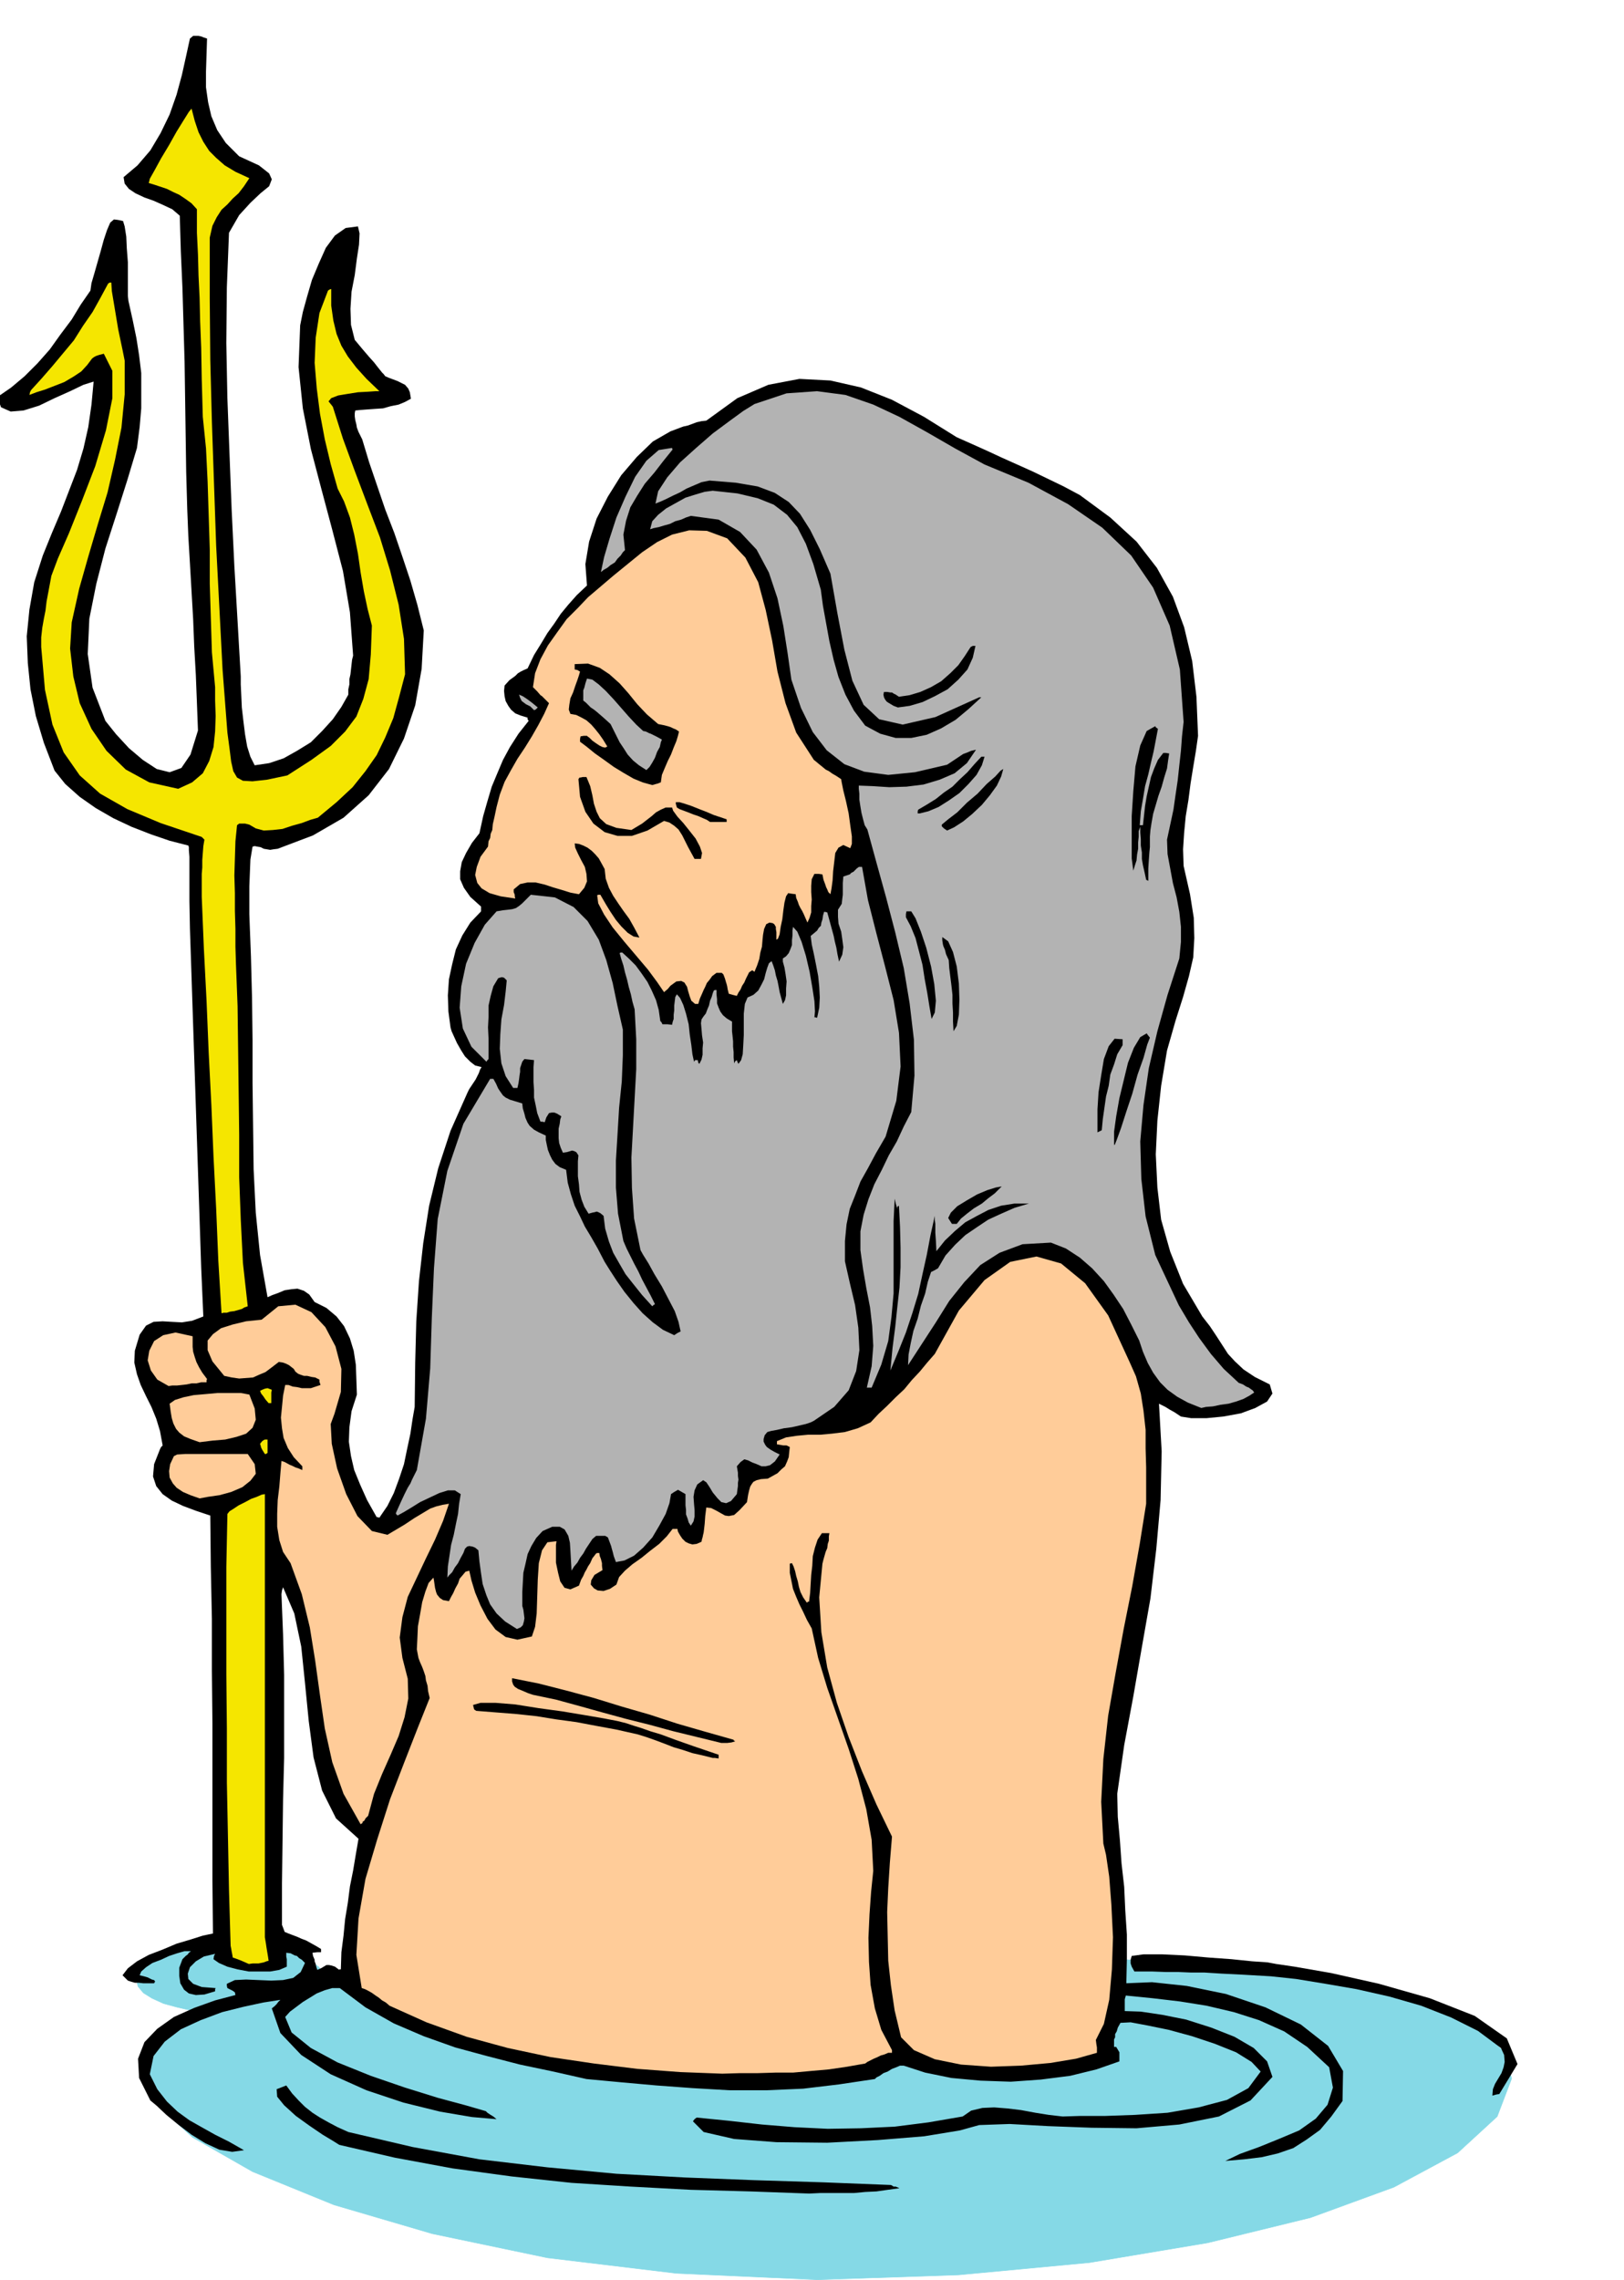
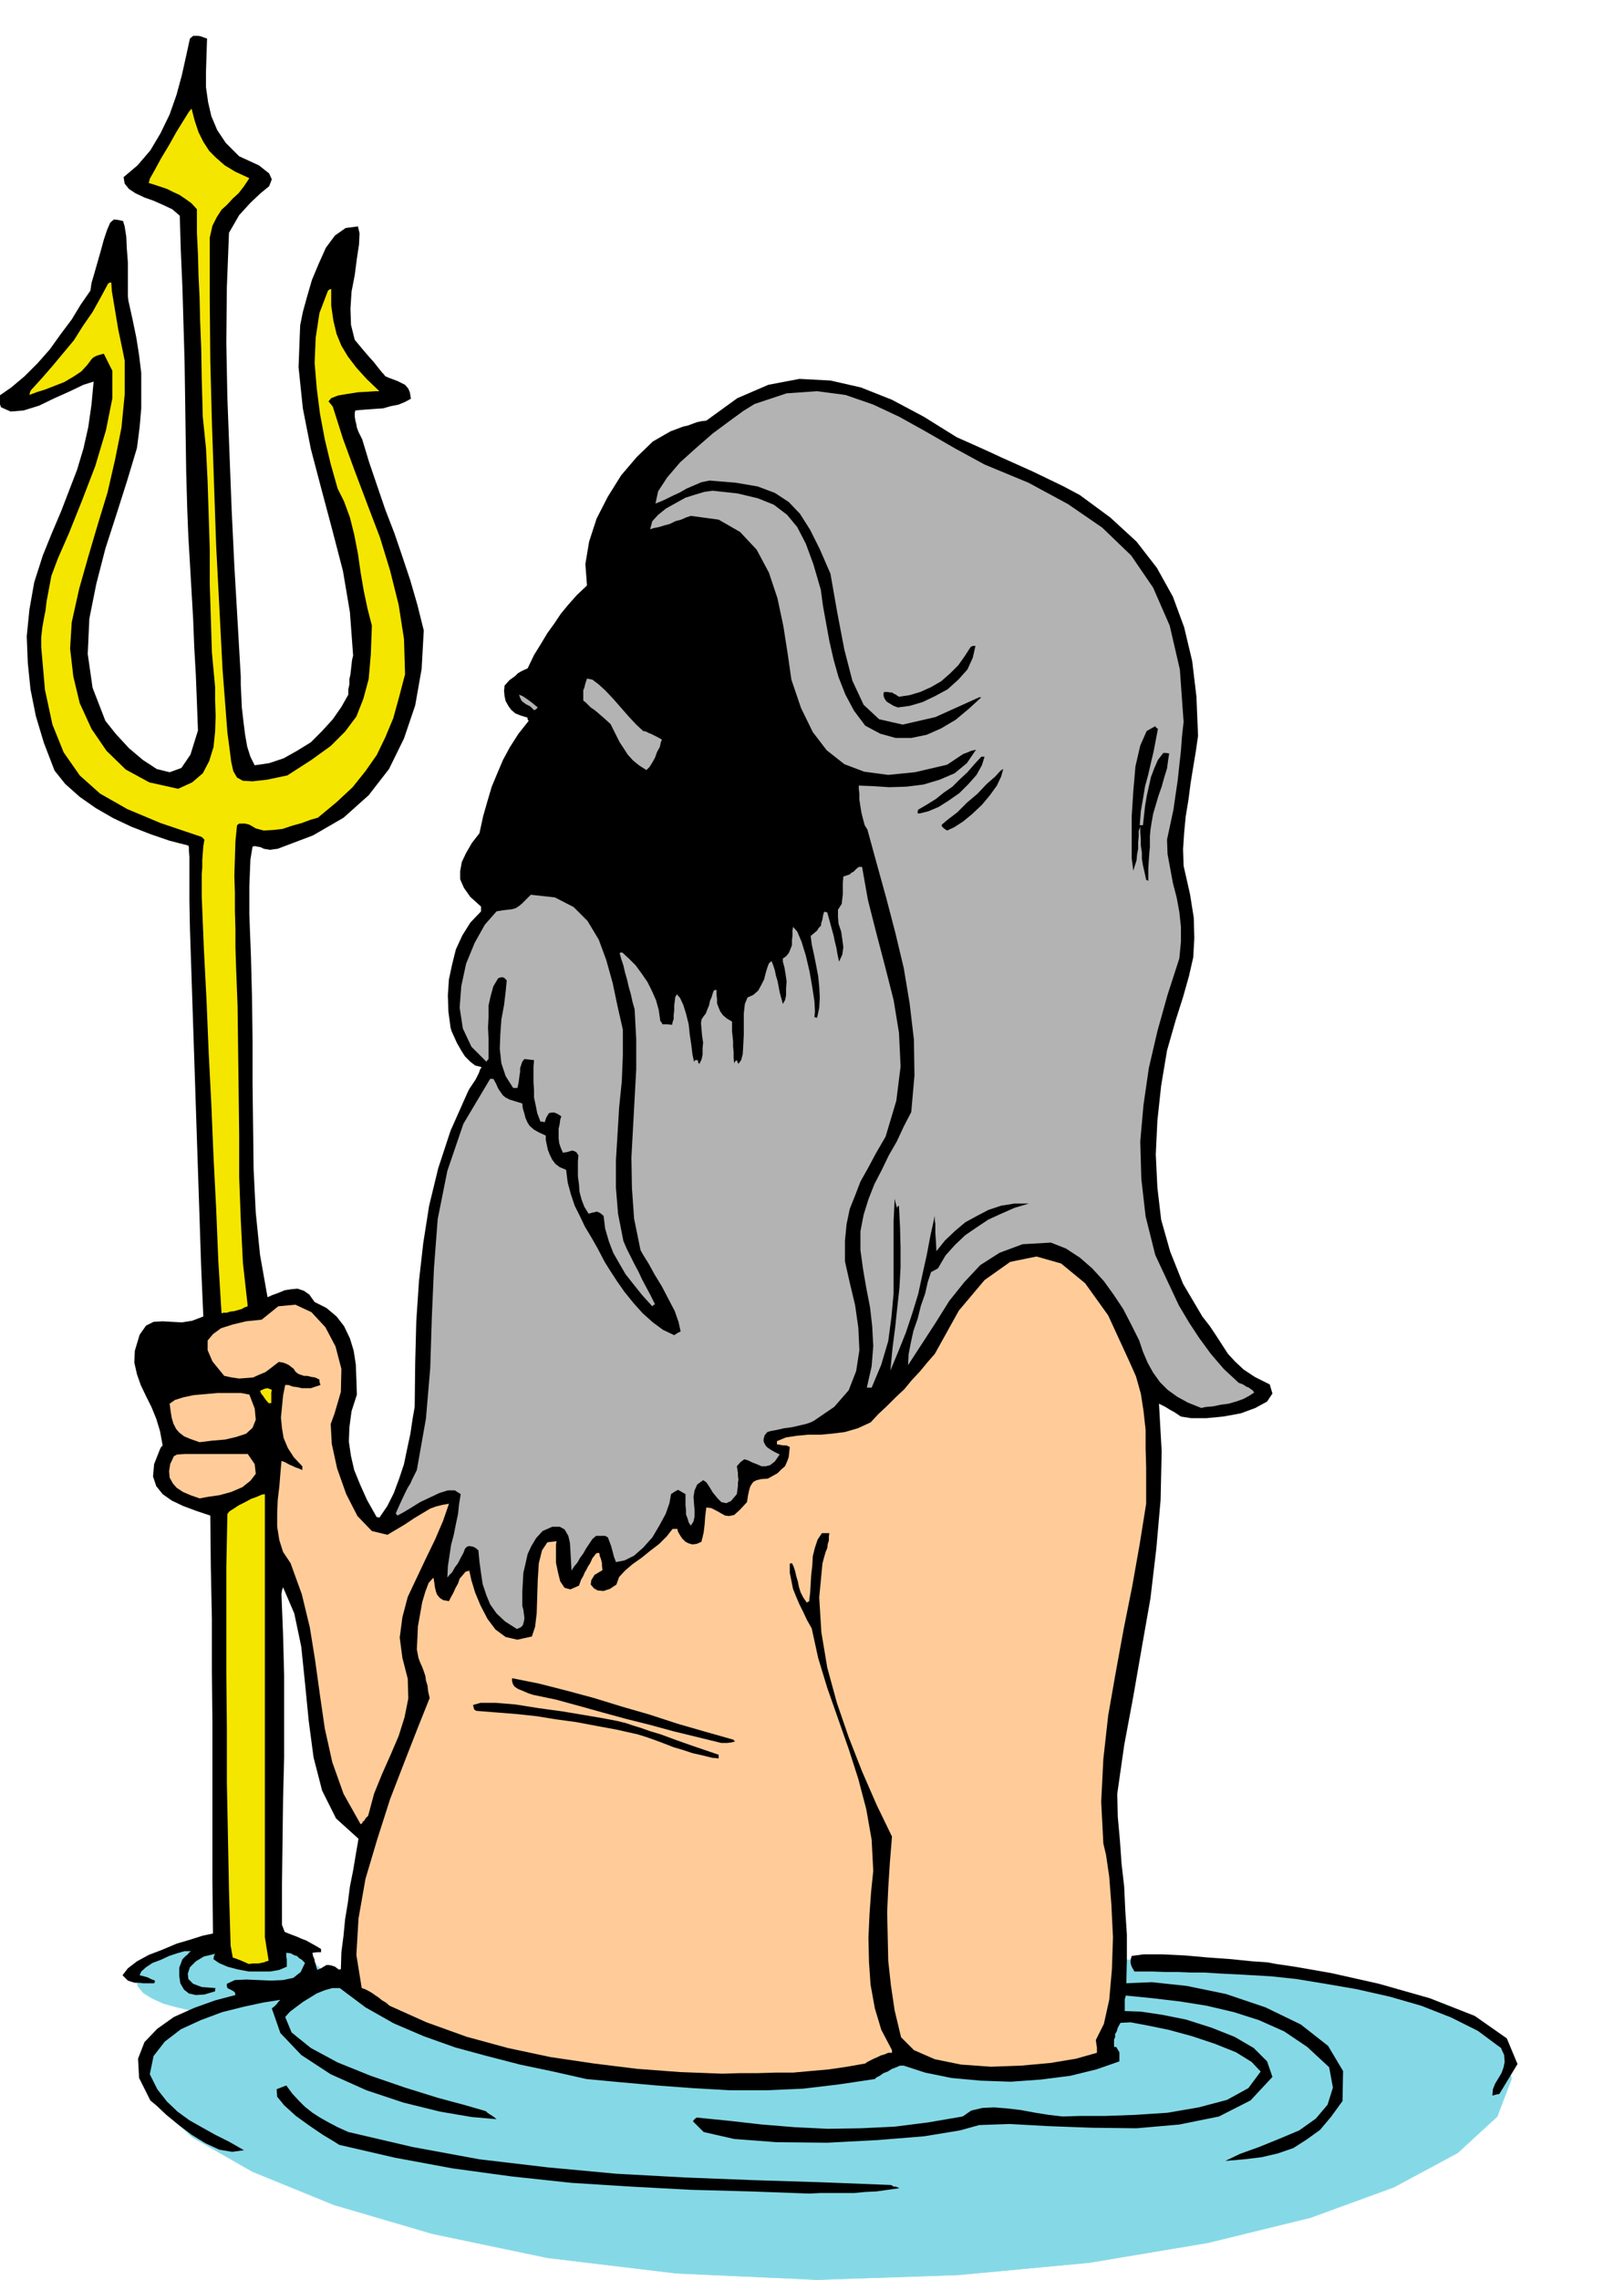
<svg xmlns="http://www.w3.org/2000/svg" width="490.455" height="688.317" fill-rule="evenodd" stroke-linecap="round" preserveAspectRatio="none" viewBox="0 0 3035 4260">
  <style>.brush1{fill:#85d9e6}.pen1{stroke:#85d9e6;stroke-width:1;stroke-linejoin:round}.brush2{fill:#000}.pen2{stroke:none}.brush3{fill:#fc9}.brush4{fill:#f5e600}.brush5{fill:#b3b3b3}</style>
  <path d="M433 3638h35l33 4 29 5 27 8 21 9 17 11 10 11 4 14-4 12-10 12-17 10-21 10-27 7-29 7-33 3-35 2-37-2-34-3-30-7-26-7-22-10-16-10-10-12-3-12 3-14 10-11 16-11 22-9 26-8 30-5 34-4h37z" class="pen1 brush1" />
  <path d="m1528 3611 77 1 77 4 74 6 74 9 71 8 69 9 68 7 67 7 153 13 140 16 122 19 105 24 84 27 63 34 39 40 14 49-27 71-74 68-119 64-156 57-192 47-221 37-245 23-263 9-264-12-241-29-215-45-184-54-152-62-112-64-70-64-24-58 24-53 70-49 112-44 152-38 184-33 215-23 241-16 264-5z" class="pen1 brush1" />
  <path d="m1512 4099-110-4-111-3-112-6-111-7-112-12-110-15-108-20-104-24-11-7-20-12-25-17-25-18-22-20-13-16-1-14 18-7 11 15 12 13 12 12 14 11 14 9 16 9 17 9 20 9 120 28 125 23 127 15 129 12 129 7 129 5 128 4 127 5 2 1 3 2h4l7 3-22 3-21 3-21 1-21 2h-63l-21 1z" class="pen2 brush2" />
  <path d="m2290 4038 27-13 36-13 37-15 38-16 31-22 22-26 10-32-7-38-41-38-43-29-47-21-47-15-51-12-50-8-51-6-50-5-2 7v22l30 1 40 6 45 9 47 15 43 17 36 21 25 25 10 29-41 44-59 30-74 15-80 7-84-1-81-3-72-4-57 2-36 10-67 11-86 7-95 5-95-1-79-6-57-13-20-20 3-4 4-3 60 6 62 7 61 5 62 3 62-1 63-3 63-8 64-11 16-11 21-5 22-1 25 2 25 3 27 5 25 4 26 3 32-1h47l56-2 61-4 58-10 53-14 40-22 23-31-17-18-29-18-40-16-42-14-44-12-39-8-32-6-19 1-5 9-2 7-3 5v6l-2 4v14h4l3 5 3 5v17l-43 15-49 12-55 7-56 4-57-2-54-5-49-10-40-13h-7l-7 3-8 3-8 5-8 3-7 5-6 3-3 3-67 10-67 8-69 3h-68l-69-4-68-5-67-6-64-6-62-14-62-13-62-16-59-16-59-21-56-24-53-30-48-36h-14l-14 4-15 6-13 8-13 8-12 9-12 9-9 10 12 29 36 29 50 27 62 25 64 22 61 19 52 14 38 11 3 3 6 4 5 3 6 5-46-4-59-10-69-17-69-23-67-30-55-36-39-41-16-46 5-4 4-4 3-4 4-4-32 5-37 8-40 10-40 15-37 17-30 23-21 27-7 34 14 28 18 23 20 19 22 16 23 13 25 14 26 13 28 16-22 3-24-4-26-12-26-16-25-19-22-18-18-17-12-10-21-42-2-36 12-31 24-25 31-22 38-17 39-14 38-10-1-5-4-3-6-3-4-2-1-4v-4l15-7 21-1 23 1 24 1 22-1 19-4 14-11 8-17-6-6-5-3-4-4-4-1-8-4-8-1v7l1 5v14l-14 6-17 3h-40l-21-4-19-5-16-7-10-7 1-6 2-4-21 5-15 9-11 11-4 12 1 10 9 9 16 6 26 2-1 2v4l-20 6-16 1-13-3-9-7-7-12-2-14v-15l6-16 6-6 4-3 2-3 4-3h-12l-14 4-15 5-15 7-16 6-12 8-9 8-3 7 8 2 7 2 4 2 4 2 4 1 2 3-1 1-1 2h-20l-9-1h-7l-7-2-6-2-5-5-5-5 10-13 17-13 22-12 26-10 26-11 27-8 22-7 19-4-1-99v-294l-1-98v-97l-2-97-1-96-27-9-24-9-21-10-17-12-12-15-6-18 2-23 11-28 2-4 3-3-5-27-7-23-9-22-10-20-10-21-7-20-5-22 1-22 9-30 12-17 14-7 17-1 17 1 19 1 19-3 21-8-4-91-3-91-3-90-3-90-3-91-3-90-3-91-3-90-1-52v-83l-1-12v-6l-1-3-35-9-35-12-36-14-34-16-33-19-30-21-27-24-20-25-20-52-15-50-10-50-5-49-2-50 5-50 9-51 16-50 17-42 17-40 15-39 15-39 12-40 9-40 6-42 4-43-19 6-25 12-29 13-29 14-29 9-24 2-18-8-7-19 26-18 25-21 24-24 23-26 20-28 21-28 17-28 18-26 2-14 5-17 6-21 6-21 6-22 6-18 6-14 7-6 8 1 9 2 3 10 3 19 1 22 2 26v63l1 9 8 36 7 34 5 32 4 33v66l-3 35-5 39-18 60-20 63-21 65-17 66-13 65-3 66 9 63 24 62 20 25 24 26 26 22 26 17 24 6 22-8 17-25 14-45-2-53-2-51-3-53-2-51-3-52-3-52-3-51-2-50-2-70-1-69-1-69-1-68-2-69-2-69-3-68-2-67-14-12-17-8-18-8-17-6-17-8-12-8-8-10-2-12 26-22 24-28 19-32 17-35 13-37 10-37 8-36 7-32 6-5h10l5 1 5 2 6 2-1 31-1 31v29l4 28 6 26 11 26 16 24 25 25 37 17 19 15 5 11-5 13-16 13-19 18-21 23-19 33-4 102-1 104 2 103 4 105 4 104 5 104 6 103 6 104v15l1 21 1 22 3 26 3 24 4 23 6 19 8 16 27-4 27-9 25-14 26-16 21-21 20-22 16-23 13-23v-10l2-9v-10l2-9 1-9 1-9 1-9 2-8-6-81-13-77-20-77-20-75-20-76-15-76-8-77 3-78 5-25 8-29 9-31 13-31 13-29 17-23 20-14 23-3 3 13-1 21-4 26-4 31-6 31-2 32 1 30 7 28 15 18 12 14 9 10 7 9 4 5 4 5 3 3 3 4 7 3 8 3 8 3 8 4 6 3 6 7 3 7 2 12-11 6-12 5-15 3-14 4-15 1-14 1-13 1-10 1-1 5v6l1 7 2 8 1 6 3 8 3 6 4 8 13 43 15 44 15 44 17 44 15 44 15 45 13 45 12 48-4 72-12 68-21 62-28 57-38 49-47 42-57 33-66 25-8 1-6 1-6-1-6-1-6-3-6-1-5-1-4 1-4 24-1 25-1 25v52l1 27 1 26 1 26 2 77 1 80v80l1 81 1 80 4 81 8 79 14 79 9-4 11-4 12-5 13-2 11-1 12 4 10 7 10 14 22 11 19 16 14 18 11 23 7 23 4 26 1 27 1 29-10 31-4 30-1 27 4 27 6 26 11 27 13 29 18 32h2l3 1 15-22 12-24 10-27 9-27 6-29 6-28 4-27 4-23 1-83 2-77 5-75 8-71 11-70 17-70 23-70 32-72 3-6 4-6 4-6 4-6 3-6 3-6 2-6 3-5-12-3-9-7-10-10-7-11-8-14-5-11-5-11-2-7-4-30-1-30 2-30 6-28 7-28 12-26 15-24 20-21v-9l-20-18-12-17-7-16v-15l3-17 8-17 11-19 14-18 7-32 8-28 8-27 10-24 11-26 13-24 16-25 19-24-2-3v-3l-13-4-10-4-8-7-5-7-5-9-2-9-1-10 1-10 9-10 11-8 5-5 5-3 6-3 7-3 12-25 13-21 12-20 13-18 12-18 14-17 16-18 19-18-3-40 7-42 14-43 21-41 25-40 29-34 30-29 33-19 8-3 8-3 8-3 9-2 8-3 8-3 9-2 9-1 58-42 58-25 58-11 58 3 57 13 58 23 60 32 61 38 27 12 29 13 28 13 29 13 29 13 29 14 29 14 30 16 57 42 49 45 38 49 30 54 21 57 15 63 8 67 3 73-4 28-5 30-5 31-4 31-5 30-3 31-2 31 1 31 12 53 7 44 1 38-2 36-8 35-11 39-14 44-16 56-11 66-7 65-3 63 3 62 7 60 17 60 24 60 36 61 14 18 12 18 11 17 11 17 13 14 16 15 21 14 28 14 5 17-10 15-22 12-27 10-33 6-31 3h-29l-19-3-12-8-9-5-8-5-4-2-6-3-2-1 5 89-2 91-8 91-11 93-16 91-16 92-17 91-13 91 1 43 4 44 3 43 5 44 2 44 3 45v45l-1 46 48-2 65 7 73 15 74 25 66 32 51 40 28 47-1 56-21 29-21 25-25 18-25 16-29 10-30 7-33 4-35 3zM593 3681l7-3 10-6h5l5 1 6 2 8 6v-1h3l1-32 4-31 3-31 5-30 4-31 6-30 5-30 5-29-42-38-26-52-16-62-9-68-7-71-7-68-13-62-21-49-2 6-1 7 3 75 2 76v155l-2 78-1 78-1 78v78l2 5 3 8 7 3 8 3 8 3 9 4 8 3 9 5 9 5 10 6v6h-7l-9 1 1 6 3 7v3l2 5 1 5 2 6z" class="pen2 brush2" />
  <path d="m2789 3916 1-12 4-10 6-10 6-10 4-11 2-10-1-13-6-13-43-32-50-25-56-22-59-17-62-14-58-10-55-9-47-5-52-3-40-2-32-2h-25l-24-1h-23l-27-1h-32l-5-9-2-6v-7l2-7 22-3h35l42 2 45 4 42 3 39 4 29 2 16 3 34 5 69 12 89 20 95 27 84 33 60 42 20 48-34 56-6 1-7 2z" class="pen2 brush2" />
  <path d="m1350 3875-79-3-80-6-81-10-81-12-80-17-77-21-75-27-69-31-7-6-7-4-6-5-6-4-7-5-7-4-6-3-6-2-10-62 4-68 13-74 22-74 24-75 27-70 25-64 22-55-3-13-1-10-3-10-1-8-3-9-3-8-4-9-3-8-3-16 1-20 1-23 4-22 4-23 6-20 6-16 9-10 1 5 1 7 1 7 2 8 2 5 5 6 6 4 11 2 4-8 4-7 4-9 5-9 3-9 6-7 5-6 7-2 4 18 7 23 10 24 13 25 15 20 19 14 22 5 27-6 6-18 3-25 1-31 1-32 2-31 6-24 10-15 17-2-1 7v33l4 19 4 16 8 12 11 3 16-7 4-11 4-7 3-7 3-5 3-6 4-6 4-9 7-9 2-1h4l1 6 2 5 1 4 1 4v5l1 8-15 9-6 10-1 8 6 7 7 4 11 1 12-4 12-8 5-14 11-12 14-12 17-12 16-13 17-13 14-14 11-14h9l1 5 4 7 4 6 6 6 6 3 7 2 8-1 9-4 1-5 1-3 1-5 1-4 1-8 1-9 1-14 2-16 9 1 10 5 7 4 9 5 7 1 10-2 10-9 14-15 2-13 2-9 2-7 3-5 3-4 6-3 8-2 13-1 9-5 9-5 7-7 7-6 4-9 3-8 1-10 1-9-6-3h-6l-6-1-6-1v-6l17-7 20-3 21-2h23l22-2 24-3 24-7 24-11 15-16 16-15 16-16 16-15 14-17 15-16 14-17 14-16 45-81 48-57 48-34 49-10 46 13 45 37 43 60 40 87 12 27 9 32 5 32 4 36v35l1 35v68l-12 75-14 79-16 80-15 82-14 80-9 81-4 80 4 78 5 21 6 41 4 52 3 61-2 60-5 57-10 45-15 30 1 8 1 6v10l-39 11-48 8-55 5-56 2-56-4-49-10-39-17-24-24-12-50-7-47-5-46-1-45-1-46 2-45 3-47 4-49-29-60-27-62-25-64-22-64-18-66-11-66-4-65 6-63 2-8 2-7 2-7 3-7 1-8 2-6v-8l1-6h-14l-8 12-5 15-4 16-1 18-2 17-1 17-1 17-2 16h-2l-2 2-7-10-5-10-3-10-2-10-3-10-2-9-3-9-3-6-4 1v17l3 15 3 15 6 15 6 14 7 14 7 15 9 16 12 55 17 56 20 57 20 57 18 56 15 57 10 57 3 58-4 39-3 42-2 44 1 45 3 43 8 44 12 40 20 38v5h-7l-7 3-7 2-6 3-7 3-6 3-6 3-4 3-34 6-34 5-34 3-33 3h-33l-33 1h-33l-33 1z" class="pen2 brush3" />
  <path d="m465 3670-9-4-7-3-8-3-6-2-1-6-1-5-1-6-1-5-3-102-2-102-2-101v-101l-1-101v-201l2-99 4-5 8-5 9-6 12-6 11-6 11-4 9-4 6-1v828l1 6 1 6 1 7 1 6 1 6 1 6 1 7-4 1-5 2-5 1-5 1h-11l-7 1z" class="pen2 brush4" />
  <path d="m674 3409-32-57-21-59-14-63-9-62-9-65-10-62-15-62-21-58-14-21-7-22-4-25v-24l1-26 3-25 2-25 2-23 6 2 9 5 5 2 6 3 6 2 7 3v-7l-16-17-11-17-8-19-3-18-2-20 2-20 2-21 4-20h6l8 3 8 1 9 2h17l9-3 9-3-2-6v-4l-8-4-7-1-8-2h-6l-6-2-5-2-5-4-3-5-9-7-6-3-6-2-7-1-13 10-12 9-12 5-11 5-13 1-13 1-14-2-14-3-22-27-9-21v-18l10-12 15-11 22-7 25-6 29-3 31-25 32-3 30 14 26 28 19 36 11 42-1 43-12 41-7 19 2 37 10 46 17 48 21 41 27 28 29 7 32-19 9-6 9-6 10-6 10-6 10-6 11-4 12-3 12-2-11 32-15 35-17 35-17 36-17 36-10 38-5 38 5 38 10 39 1 37-7 35-11 35-15 35-16 36-15 37-11 41-5 5-2 4-3 2-1 3-2 1-1 1z" class="pen2 brush3" />
  <path d="m1332 3285-20-5-18-4-18-6-17-5-18-7-16-6-17-6-16-5-40-9-38-7-37-7-37-5-37-6-37-4-38-3-38-3-3-2-1-1-1-4-1-4 14-4h28l37 3 44 7 44 6 42 7 35 6 26 5 16 4 15 5 13 4 17 6 20 6 27 10 34 12 47 16v7l-7-1h-4zm16-28-45-11-45-11-44-12-44-11-44-12-43-12-44-12-43-9-9-3-7-3-7-3-5-2-6-4-3-4-2-6v-6l50 10 51 13 52 14 52 16 52 15 52 17 52 15 53 15v1l3 2-7 2-8 1h-11z" class="pen2 brush2" />
  <path d="m966 3044-22-14-16-15-12-17-7-17-7-21-3-20-3-22-2-21-6-5-5-2-6-1-4 1-4 4-3 8-5 9-5 10-6 8-5 9-6 6-3 4 1-21 3-20 3-20 5-19 4-20 4-19 2-19 3-18-11-7h-13l-16 5-17 8-19 9-16 10-15 9-11 6-3-3v-2l9-20 7-15 6-12 5-8 3-7 3-6 3-6 3-6 17-96 8-94 3-95 4-92 7-92 18-90 30-88 50-84h6l5 9 4 9 4 6 5 7 5 4 8 4 10 3 13 4 1 9 3 10 2 8 4 9 4 6 8 7 9 5 13 6v8l2 10 2 9 4 10 4 8 6 8 8 6 12 5 3 24 6 22 7 21 10 20 9 19 12 20 12 21 13 25 10 16 13 20 14 20 17 21 17 19 19 17 19 14 21 10 6-4 6-3-4-18-7-20-12-23-12-23-14-23-11-20-10-16-5-9-12-59-4-57-1-57 3-55 3-55 3-55v-56l-3-56-4-14-3-14-4-14-3-13-4-14-3-13-4-12-3-11 2-1h3l12 11 13 13 11 15 11 16 8 16 8 18 5 18 3 21 2 2 2 4h9l9 1 1-5 2-6v-8l1-8v-9l1-8 1-8 3-5 6 7 6 13 5 16 5 20 2 19 3 20 2 17 3 14 2-3h5l1 5 2 2 4-8 2-9v-12l1-11-2-13-1-12-1-11 1-7 4-6 4-5 3-8 3-7 2-9 3-7 2-7 2-5 2-1h3v8l1 9v8l3 8 3 7 5 7 7 6 10 6v18l1 9 1 10v10l1 10v10l1 11 2-4 3-2 1 3 2 4 5-7 3-11 1-17 1-19v-40l2-18 5-12 11-5 9-8 6-11 5-10 3-12 3-10 3-8 5-4 3 8 3 9 2 10 3 10 2 10 2 11 3 11 3 11 4-7 2-9v-13l1-13-2-14-2-12-3-11v-6l6-4 5-6 3-7 3-8v-9l1-9v-9l1-7 8 9 8 19 8 26 7 30 5 29 4 26 1 19-1 11h2l3 1 4-19 1-19-1-20-2-20-4-21-4-20-4-18-2-16 6-5 6-5 3-5 4-4 1-6 2-6 1-7 2-7h2l4 1 3 11 3 11 3 11 3 11 2 10 3 12 2 12 3 14 6-13 2-14-2-15-2-14-5-15-1-13v-13l7-11 1-9 1-8v-22l1-12 6-2 6-2 3-3 4-2 3-3 3-3 4-3h6l11 62 16 63 16 61 16 63 10 61 3 63-8 64-20 67-18 31-15 28-14 25-10 26-10 25-6 29-3 31v38l9 40 10 42 6 42 2 42-6 39-14 36-27 31-38 26-6 3-9 3-13 3-13 3-15 2-13 3-11 2-7 2-5 6-2 7v5l3 6 3 4 7 5 7 4 10 5-9 13-9 7-8 2h-8l-9-4-8-3-8-4-7-2-7 5-7 8 1 6 1 6v6l1 7-1 6v6l-1 7-1 8-11 13-9 4-9-2-7-7-9-11-6-10-6-9-6-4-11 8-5 11-2 12 1 14 1 11v12l-2 9-5 8-4-6-2-7-3-8v-8l-1-9v-21l-7-4-7-4-7 4-6 4-3 17-7 20-12 22-13 22-17 19-17 15-18 9-16 3-4-11-2-8-2-7-1-4-3-8-3-8-5-3h-17l-7 6-6 9-6 9-5 9-6 8-5 9-6 7-5 8-1-18-1-18-1-16-3-13-7-12-9-5h-14l-18 8-12 13-9 15-7 15-4 18-4 17-1 18-1 18v26l2 7 1 8 1 8-1 6-2 7-4 4-7 3z" class="pen2 brush5" />
  <path d="m373 2800-17-6-14-6-12-8-7-8-6-11-1-12 2-13 7-15 6-3 15-1h117l13 19 2 18-10 13-15 12-21 9-22 6-21 3-16 3z" class="pen2 brush3" />
-   <path d="m495 2717-5-8-2-4-1-4-1-3 4-5 3-2 2-1h5v25l-3 2h-2z" class="pen2 brush4" />
  <path d="m373 2695-17-6-12-5-9-7-6-7-5-10-3-10-2-12-2-15 10-7 16-5 19-4 23-2 22-2h43l16 3 10 26 2 21-6 15-12 11-18 6-21 5-24 2-24 3z" class="pen2 brush3" />
  <path d="m2245 2631-25-10-20-11-18-13-14-14-13-18-10-18-9-21-7-21-15-30-15-29-18-27-18-25-22-24-23-20-26-17-28-11-53 3-43 16-36 23-30 32-28 35-25 40-26 40-26 40 1-20 4-21 5-23 8-23 6-24 8-23 5-22 6-18 6-3 7-4 14-24 18-20 19-18 22-15 21-14 24-11 25-11 27-8h-27l-25 4-24 8-21 11-22 12-19 16-19 18-16 20-1-20-1-14v-17l-1-7v-8l-8 36-7 37-8 36-8 37-11 36-12 36-14 35-15 36 4-42 5-39 4-38 4-36 2-38v-37l-1-39-2-39-3 2v4l-3-10-2-9-2 42v135l-4 44-6 45-13 44-18 43h-9l9-40 3-38-2-37-4-35-7-36-6-35-5-36v-35l6-31 9-29 11-28 14-27 13-27 15-26 13-28 14-27 6-68-1-67-8-68-11-66-16-67-17-65-18-65-17-62-5-8-3-11-3-12-2-12-2-13v-11l-1-9v-6l26 1 31 2 32-1 32-4 30-9 28-12 23-19 17-25-9 2-7 3-8 3-6 4-6 4-6 4-6 4-6 4-60 14-50 5-45-6-37-14-33-26-26-34-22-45-18-53-7-49-8-51-11-52-16-48-23-43-31-33-40-23-52-7-9 3-9 4-11 3-10 5-11 3-10 3-10 2-6 2 4-15 11-12 15-12 18-10 18-10 19-6 17-5 15-2 46 5 38 9 30 12 25 19 19 23 16 31 14 38 14 48 4 30 6 33 6 33 8 35 9 32 13 33 16 30 21 28 28 15 29 8h29l29-6 27-12 27-16 24-20 24-22h-4l-82 37-61 14-44-10-29-27-21-45-15-58-13-68-13-74-20-46-18-36-19-30-21-22-26-17-32-12-41-7-49-4-15 3-14 6-14 6-12 7-13 6-12 6-11 5-10 4 5-23 17-26 24-28 30-27 31-27 31-23 26-19 21-13 60-20 57-4 53 7 52 18 49 23 52 29 52 30 55 30 82 34 74 40 64 44 54 52 41 60 31 71 19 82 7 98-3 27-2 27-3 27-3 28-4 27-4 28-6 28-6 28 1 27 5 27 5 27 7 27 5 27 3 28v28l-3 31-22 68-19 68-16 69-10 69-6 68 2 70 8 70 18 72 14 30 15 32 15 32 19 32 19 29 22 30 24 28 28 26 8 3 6 4 5 2 4 3 3 2 3 4-9 6-11 6-14 5-14 4-15 2-14 3-13 1-9 2z" class="pen2 brush5" />
  <path d="m502 2622-6-7-4-6-4-5-2-5 4-2 5-2 5-1 8 3-1 5v20h-5z" class="pen2 brush4" />
-   <path d="m315 2590-21-12-12-17-6-19 3-18 9-18 17-11 23-5 32 7v20l1 9 3 10 3 9 5 10 6 10 9 12-1 2v4h-10l-9 2h-9l-9 2-9 1-9 1h-9l-7 1z" class="pen2 brush3" />
  <path d="m414 2454-6-98-4-97-5-98-4-96-5-98-4-97-5-97-4-97v-43l1-12v-14l1-13 1-13 2-12-3-3-2-2-77-26-62-26-51-29-38-34-30-43-21-52-14-65-7-80v-18l2-18 3-17 3-15 2-17 3-16 3-16 3-16 12-32 21-48 24-60 25-65 20-67 12-60v-51l-16-32-8 2-6 2-4 2-4 3-9 12-11 12-15 10-17 10-18 7-18 7-16 5-13 5 1-5 2-4 20-22 20-23 20-24 20-24 17-27 18-26 15-27 14-26 3-2h3l1 16 3 18 3 18 3 18 3 18 4 19 4 19 4 20v63l-6 62-12 60-14 61-18 59-18 61-17 60-14 63-3 49 6 52 12 50 22 48 28 41 36 35 44 24 54 12 26-12 20-17 12-23 8-26 3-29 1-29-1-29v-25l-6-65-2-64-2-64v-64l-2-64-2-63-3-62-6-59-2-71-1-58-2-50-1-44-2-41-1-39-2-41v-44l-10-11-11-8-12-8-11-5-12-6-12-4-12-4-10-3 2-8 9-16 12-22 15-25 14-25 13-21 10-16 5-6 6 23 7 21 9 18 11 17 13 13 16 14 20 12 26 12-10 15-10 13-11 10-10 11-11 10-9 14-8 16-5 22v114l1 115 3 115 4 117 4 115 6 116 6 116 9 117 4 30 3 24 4 18 7 12 11 6 18 1 27-3 38-8 45-29 36-26 27-27 21-28 13-33 10-37 4-46 2-54-8-31-7-33-6-35-5-35-7-36-8-32-11-30-12-24-13-46-11-46-9-48-6-47-4-48 2-47 7-46 16-42 3-2 3-1v31l4 28 6 25 9 22 12 20 16 21 19 21 24 23h-7l-14 1-19 1-19 3-18 3-13 5-5 6 8 10 19 60 22 60 23 61 24 63 19 62 16 64 10 64 2 66-11 42-11 40-15 36-16 33-21 30-24 30-30 28-35 29-14 4-16 6-18 5-18 6-18 2-17 1-15-4-12-7-8-2h-11l-4 3-3 30-1 32-1 32 1 33v33l1 34v33l1 33 3 78 1 80 1 79 1 81v80l3 80 4 80 9 81-6 2-5 3-7 2-7 2-8 1-6 2h-6l-4 1z" class="pen2 brush4" />
  <path d="m1219 2441-19-21-16-20-15-19-11-19-12-21-8-21-7-24-3-24-6-5-4-2-3-1-3 1-5 1-7 2-8-13-5-13-4-15-1-14-2-15v-28l1-11-4-6-4-2-4-1-3 1-7 2-7 1-4-9-3-9-1-9v-18l2-9 1-8 2-6-8-5-5-2h-5l-5 1-5 8-3 9-5-1h-3l-6-16-3-15-3-14v-14l-1-15v-28l1-13-9-1-9-1-4 5-2 6-2 6v7l-1 6-1 8-1 7-2 9h-8l-14-22-8-24-3-27 1-27 2-28 5-27 3-25 2-21-5-5-4-1-4 1-3 1-9 15-5 18-4 18v21l-1 20 1 21v38l-2 2-2 3-28-28-16-34-6-39 3-40 9-42 16-39 19-34 22-25 12-2 9-1 8-1 7-2 6-4 6-5 7-7 9-9 45 5 35 18 26 26 21 35 14 38 12 43 9 43 10 44v48l-2 49-5 49-3 50-3 49v50l4 49 10 51 6 14 7 14 7 14 8 15 7 15 8 15 8 15 8 16-3 2-2 2z" class="pen2 brush5" />
-   <path d="m1779 2287-7-11 5-10 12-12 18-11 19-11 19-8 16-5 11-2-5 5-8 8-12 9-12 10-15 9-13 10-11 9-8 10h-9zm303-150v-22l4-29 6-34 8-33 8-33 11-28 12-20 12-7 2 3 4 5-5 13-7 25-11 31-10 36-11 33-10 31-8 22-4 10-1-2v-1zm-31-21v-43l2-32 5-32 5-30 9-24 11-14 15 1v11l-10 17-6 19-7 19-3 21-5 20-3 21-3 21-2 21-4 2-4 2zm-269-189-1-18v-17l-1-17v-16l-2-18-2-16-2-16-1-15-5-11-2-8-3-7-1-4-1-7v-6l11 8 9 20 7 27 4 32 1 30-1 28-4 21-6 10zm-41-23-4-23-4-25-5-27-4-26-7-27-6-23-9-22-9-17v-6l1-5h9l8 13 10 25 10 30 9 35 6 33 3 31-2 22-6 12z" class="pen2 brush2" />
-   <path d="m1299 1876-7-6-3-8-3-10-2-8-5-8-6-3-9 1-11 8-5 6-7 6-13-19-17-23-22-26-22-26-22-27-16-24-11-21-2-15 2-1h4l4 7 7 12 8 13 10 15 10 12 12 12 11 7 11 2-10-19-9-16-11-15-9-13-10-15-8-15-6-17-2-18-6-11-5-9-7-8-6-6-8-6-8-4-8-3-8-1 1 8 5 11 6 12 7 13 3 13 1 14-5 12-10 12-16-3-16-5-17-5-15-5-17-4h-15l-14 3-12 10v5l2 5v3l1 4-27-4-21-6-15-9-8-10-4-15 3-15 7-19 14-19 1-10 3-6 1-8 3-7 1-11 3-13 4-19 6-23 9-24 12-22 12-21 14-21 13-21 12-21 11-21 9-20-6-6-4-4-3-3-3-2-6-7-8-8 4-26 10-26 14-26 17-24 18-25 21-21 19-20 20-17 27-23 27-22 27-22 28-19 28-14 32-8 33 1 38 14 34 36 24 46 14 52 12 57 10 58 15 59 20 55 33 51 5 4 6 5 5 4 6 5 6 3 7 5 7 4 9 6 1 6 3 15 5 20 5 23 3 22 3 21v14l-3 8-13-6-9 5-6 10-2 17-2 17-1 17-2 15-2 11-4-4-2-5-2-4-2-6-3-8-2-10-7-1h-8l-5 10-1 12v12l1 14-1 12v12l-3 10-4 9-4-9-3-7-3-6-3-5-3-6-2-6-3-7-1-7-8-1-6-1-4 6-3 12-2 14-2 17-3 14-2 14-3 8-3 2v-14l-1-6v-4l-3-5-3-2-6-1-6 3-4 9-2 11-1 10-1 12-3 11-2 12-4 12-5 12-3-2-1-1-6 4-3 6-3 6-3 7-4 6-3 7-4 6-3 6-8-2-7-2-2-8-1-6-1-4-1-3-2-7-3-8-3-3h-10l-8 6-5 7-5 6-3 7-3 6-3 7-4 9-3 10h-6z" class="pen2 brush3" />
  <path d="m2142 1644-3-14-3-13-2-12v-12l-2-13v-12l-1-12v-11l-3 8v11l-1 10v12l-2 11-1 11-3 9-3 10-3-23v-79l3-47 4-46 9-39 12-27 16-9 1 2 4 3-4 21-4 21-5 21-5 22-6 22-4 24-4 23-2 26h6l2-18 2-18 3-18 4-18 4-18 6-16 7-16 10-13h5l6 1-2 13-2 15-5 16-5 18-6 17-5 17-5 17-3 17-2 13-1 12v20l-1 10-1 14-1 16v23l-2-1-2-1zm-844-39-6-11-6-11-6-12-5-10-7-11-8-7-9-6-10-3-31 18-29 10h-27l-24-7-21-16-15-22-10-28-3-33 2-3h2l4-1h7l7 17 4 17 3 16 5 15 6 12 12 11 19 7 28 4 10-6 10-6 9-7 9-7 8-7 9-5 9-4h12l2 6 8 11 11 12 12 15 11 14 8 15 4 12-2 11h-12zm472-53-6-4-2-2-2-2v-3l12-10 17-13 18-18 20-17 17-18 16-14 10-11 5-3-4 14-8 17-13 18-15 18-18 17-17 14-17 11-13 6zm-443-16-6-4-7-3-9-4-9-3-10-4-8-3-8-3-5-3-2-7v-3h7l10 3 12 4 15 6 13 5 14 6 12 4 12 4v5h-31zm392-16h-4v-4l1-3 17-10 16-10 15-12 16-11 14-14 14-13 13-15 13-14h6l-5 16-10 18-15 17-17 17-20 14-19 12-19 8-16 4zm-500-53-18-5-17-7-19-11-18-11-18-13-17-12-16-13-12-9v-5l1-5 6-1h6l1 1 4 3 5 5 7 5 6 4 6 3 5 1 4-2-8-13-7-10-8-10-7-8-9-8-9-5-10-5-11-2-3-8 1-9 2-12 5-11 4-12 4-11 3-9 2-7-5-3-5-1v-10l25-1 22 8 18 12 19 17 16 18 17 21 18 19 21 18 10 2 8 2 6 2 4 2 5 2 6 4-2 8-3 10-5 12-5 13-6 12-6 14-5 12-2 14-3 1-2 1-4 1-7 2z" class="pen2 brush2" />
  <path d="m1208 1439-14-9-11-9-10-11-7-11-8-12-6-12-6-12-5-10-11-10-8-7-7-6-5-4-6-4-4-4-5-5-5-4v-19l2-5 2-8 3-9 10 2 12 9 13 12 15 16 14 16 14 16 14 15 13 12 5 1 6 3 3 1 6 3 6 3 9 5-2 5-2 9-5 9-4 11-5 9-5 8-4 4-2 2zm-210-112-7-7-8-4-4-3-4-3-3-6-2-6 7 3 9 6 8 6 11 9-4 4-3 1z" class="pen2 brush5" />
  <path d="m1678 1322-8-3-5-3-5-3-3-2-3-4-2-4-1-5 1-5h6l6 1h3l3 2 4 2 6 4 20-3 20-6 20-9 19-11 17-15 15-15 12-17 11-17 4-2h5l-5 22-10 22-17 19-20 18-24 13-23 11-24 7-22 3z" class="pen2 brush2" />
-   <path d="m1123 1069 6-28 10-34 13-40 17-39 18-37 21-30 23-20 25-4v1l1 2-17 21-17 22-18 21-14 22-13 22-8 25-5 26 3 29-4 4-4 6-6 6-5 7-8 5-6 5-7 4-5 4z" class="pen2 brush5" />
</svg>